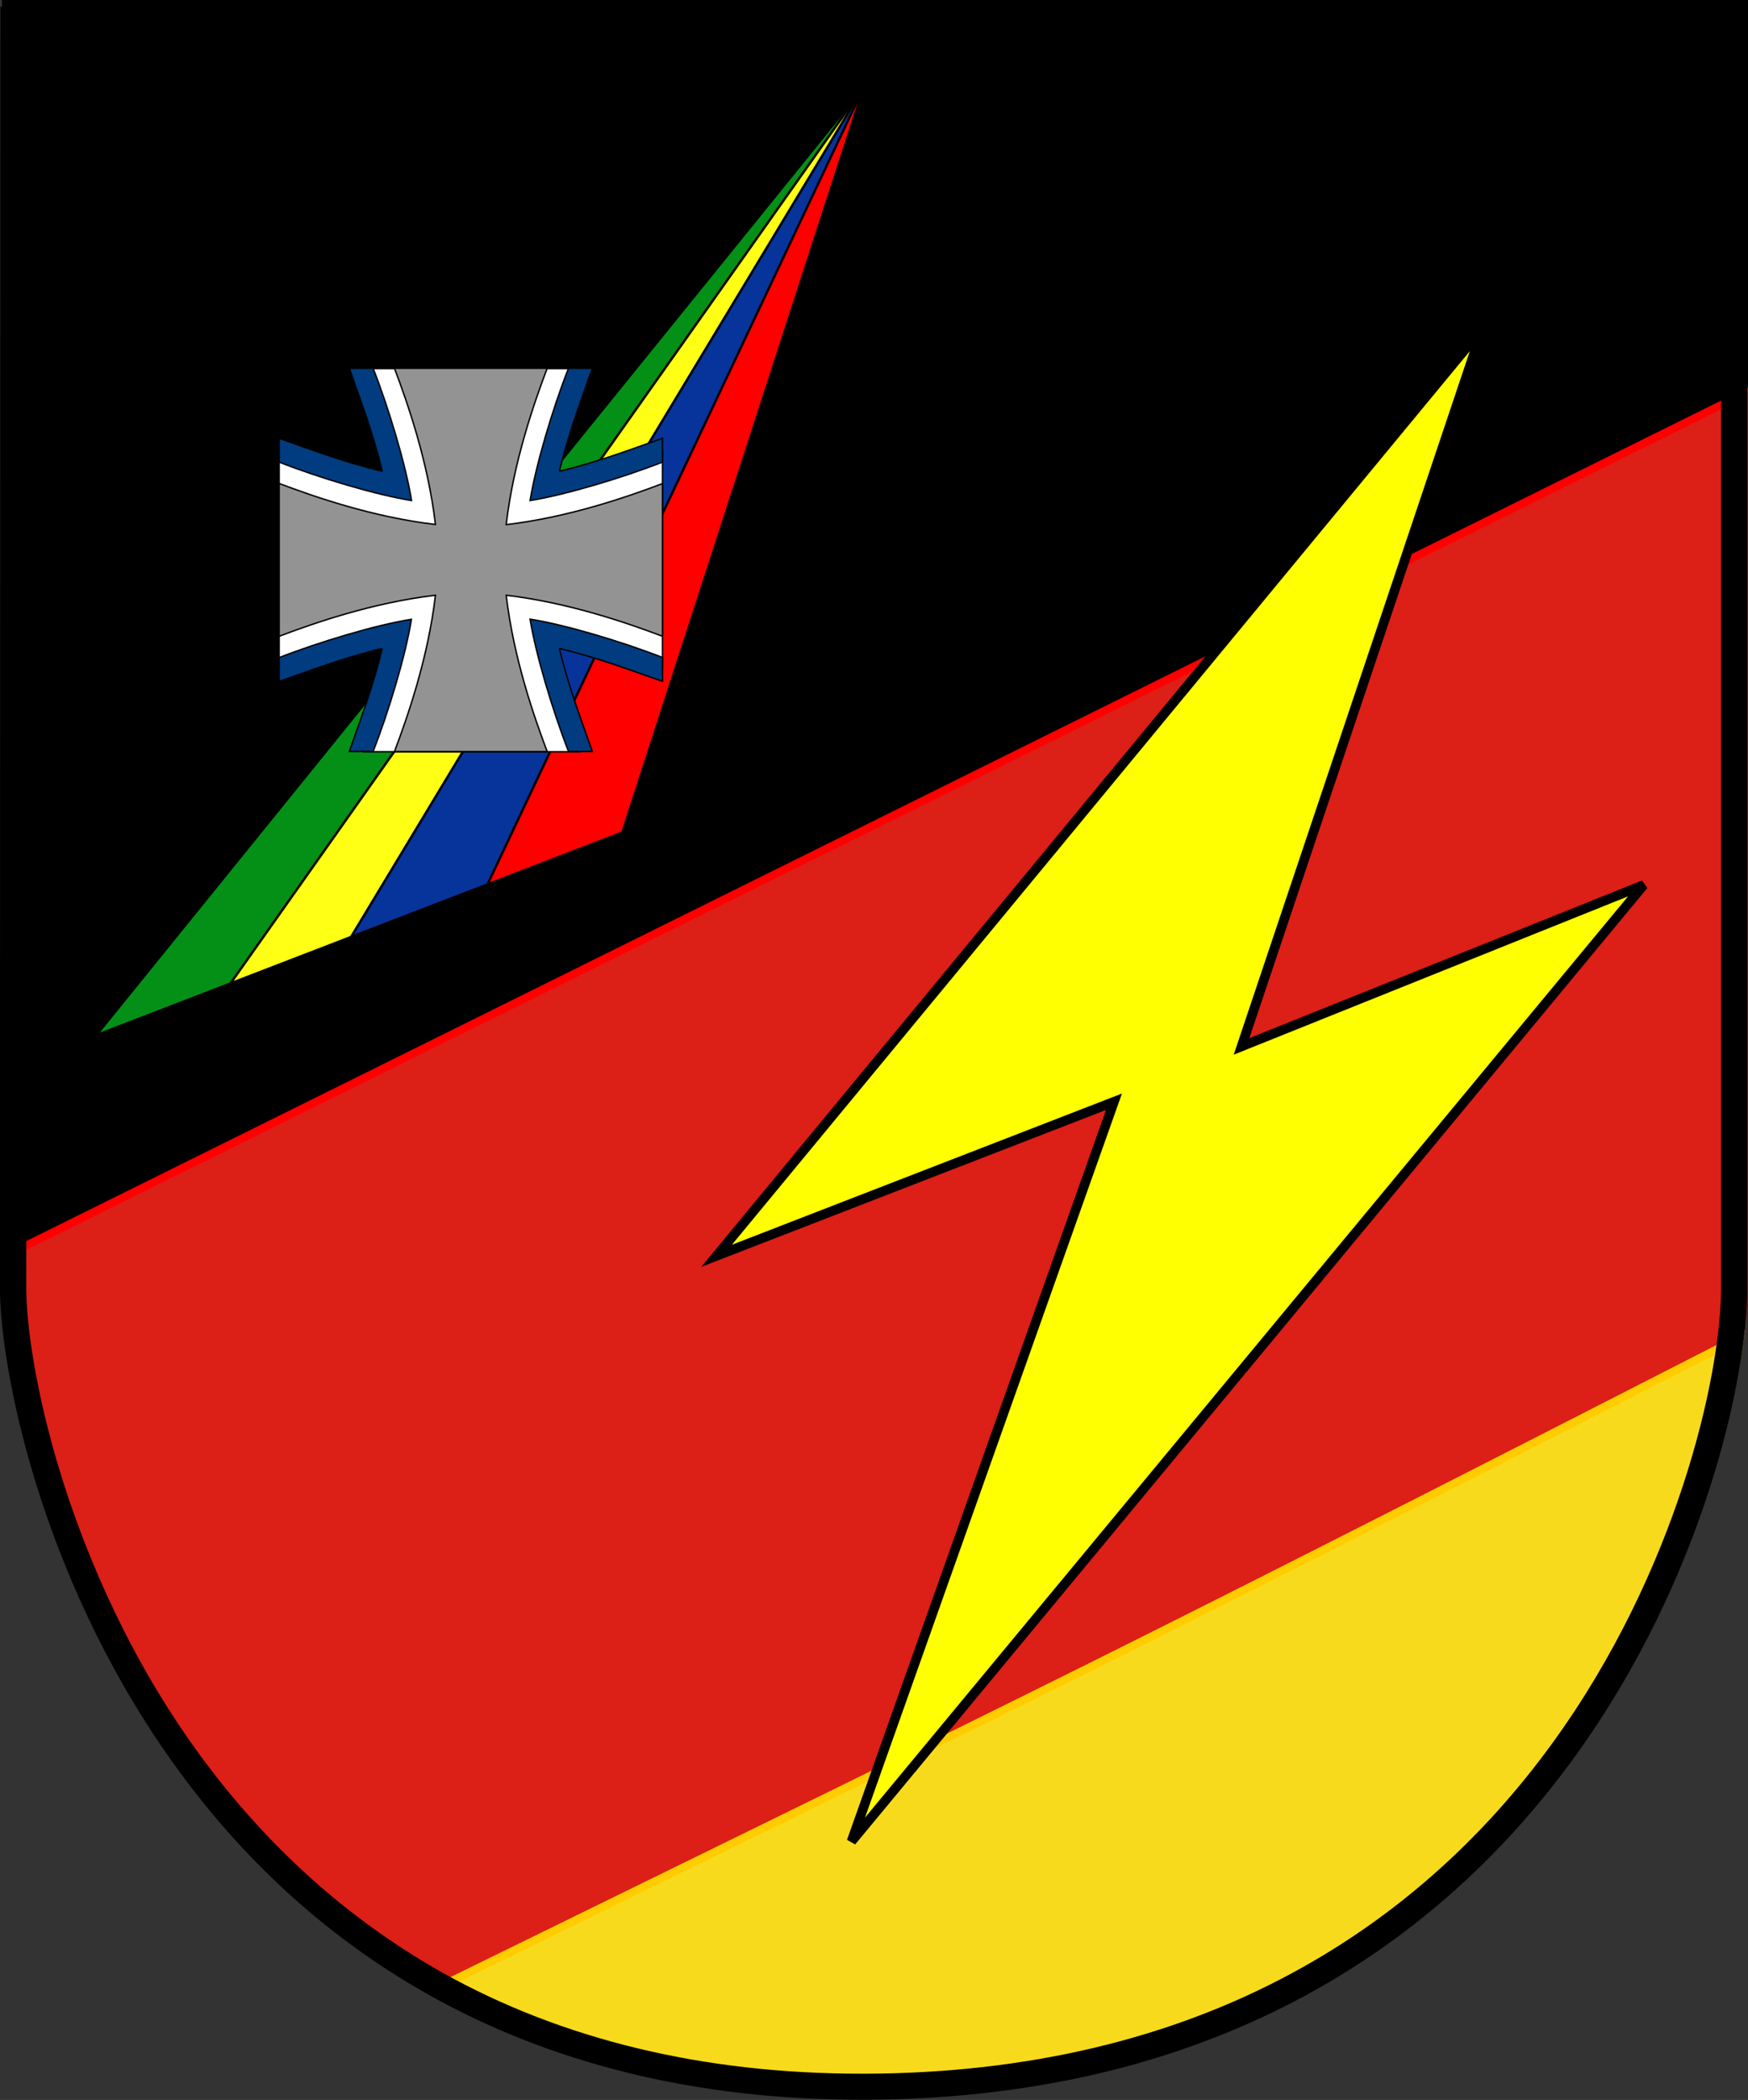
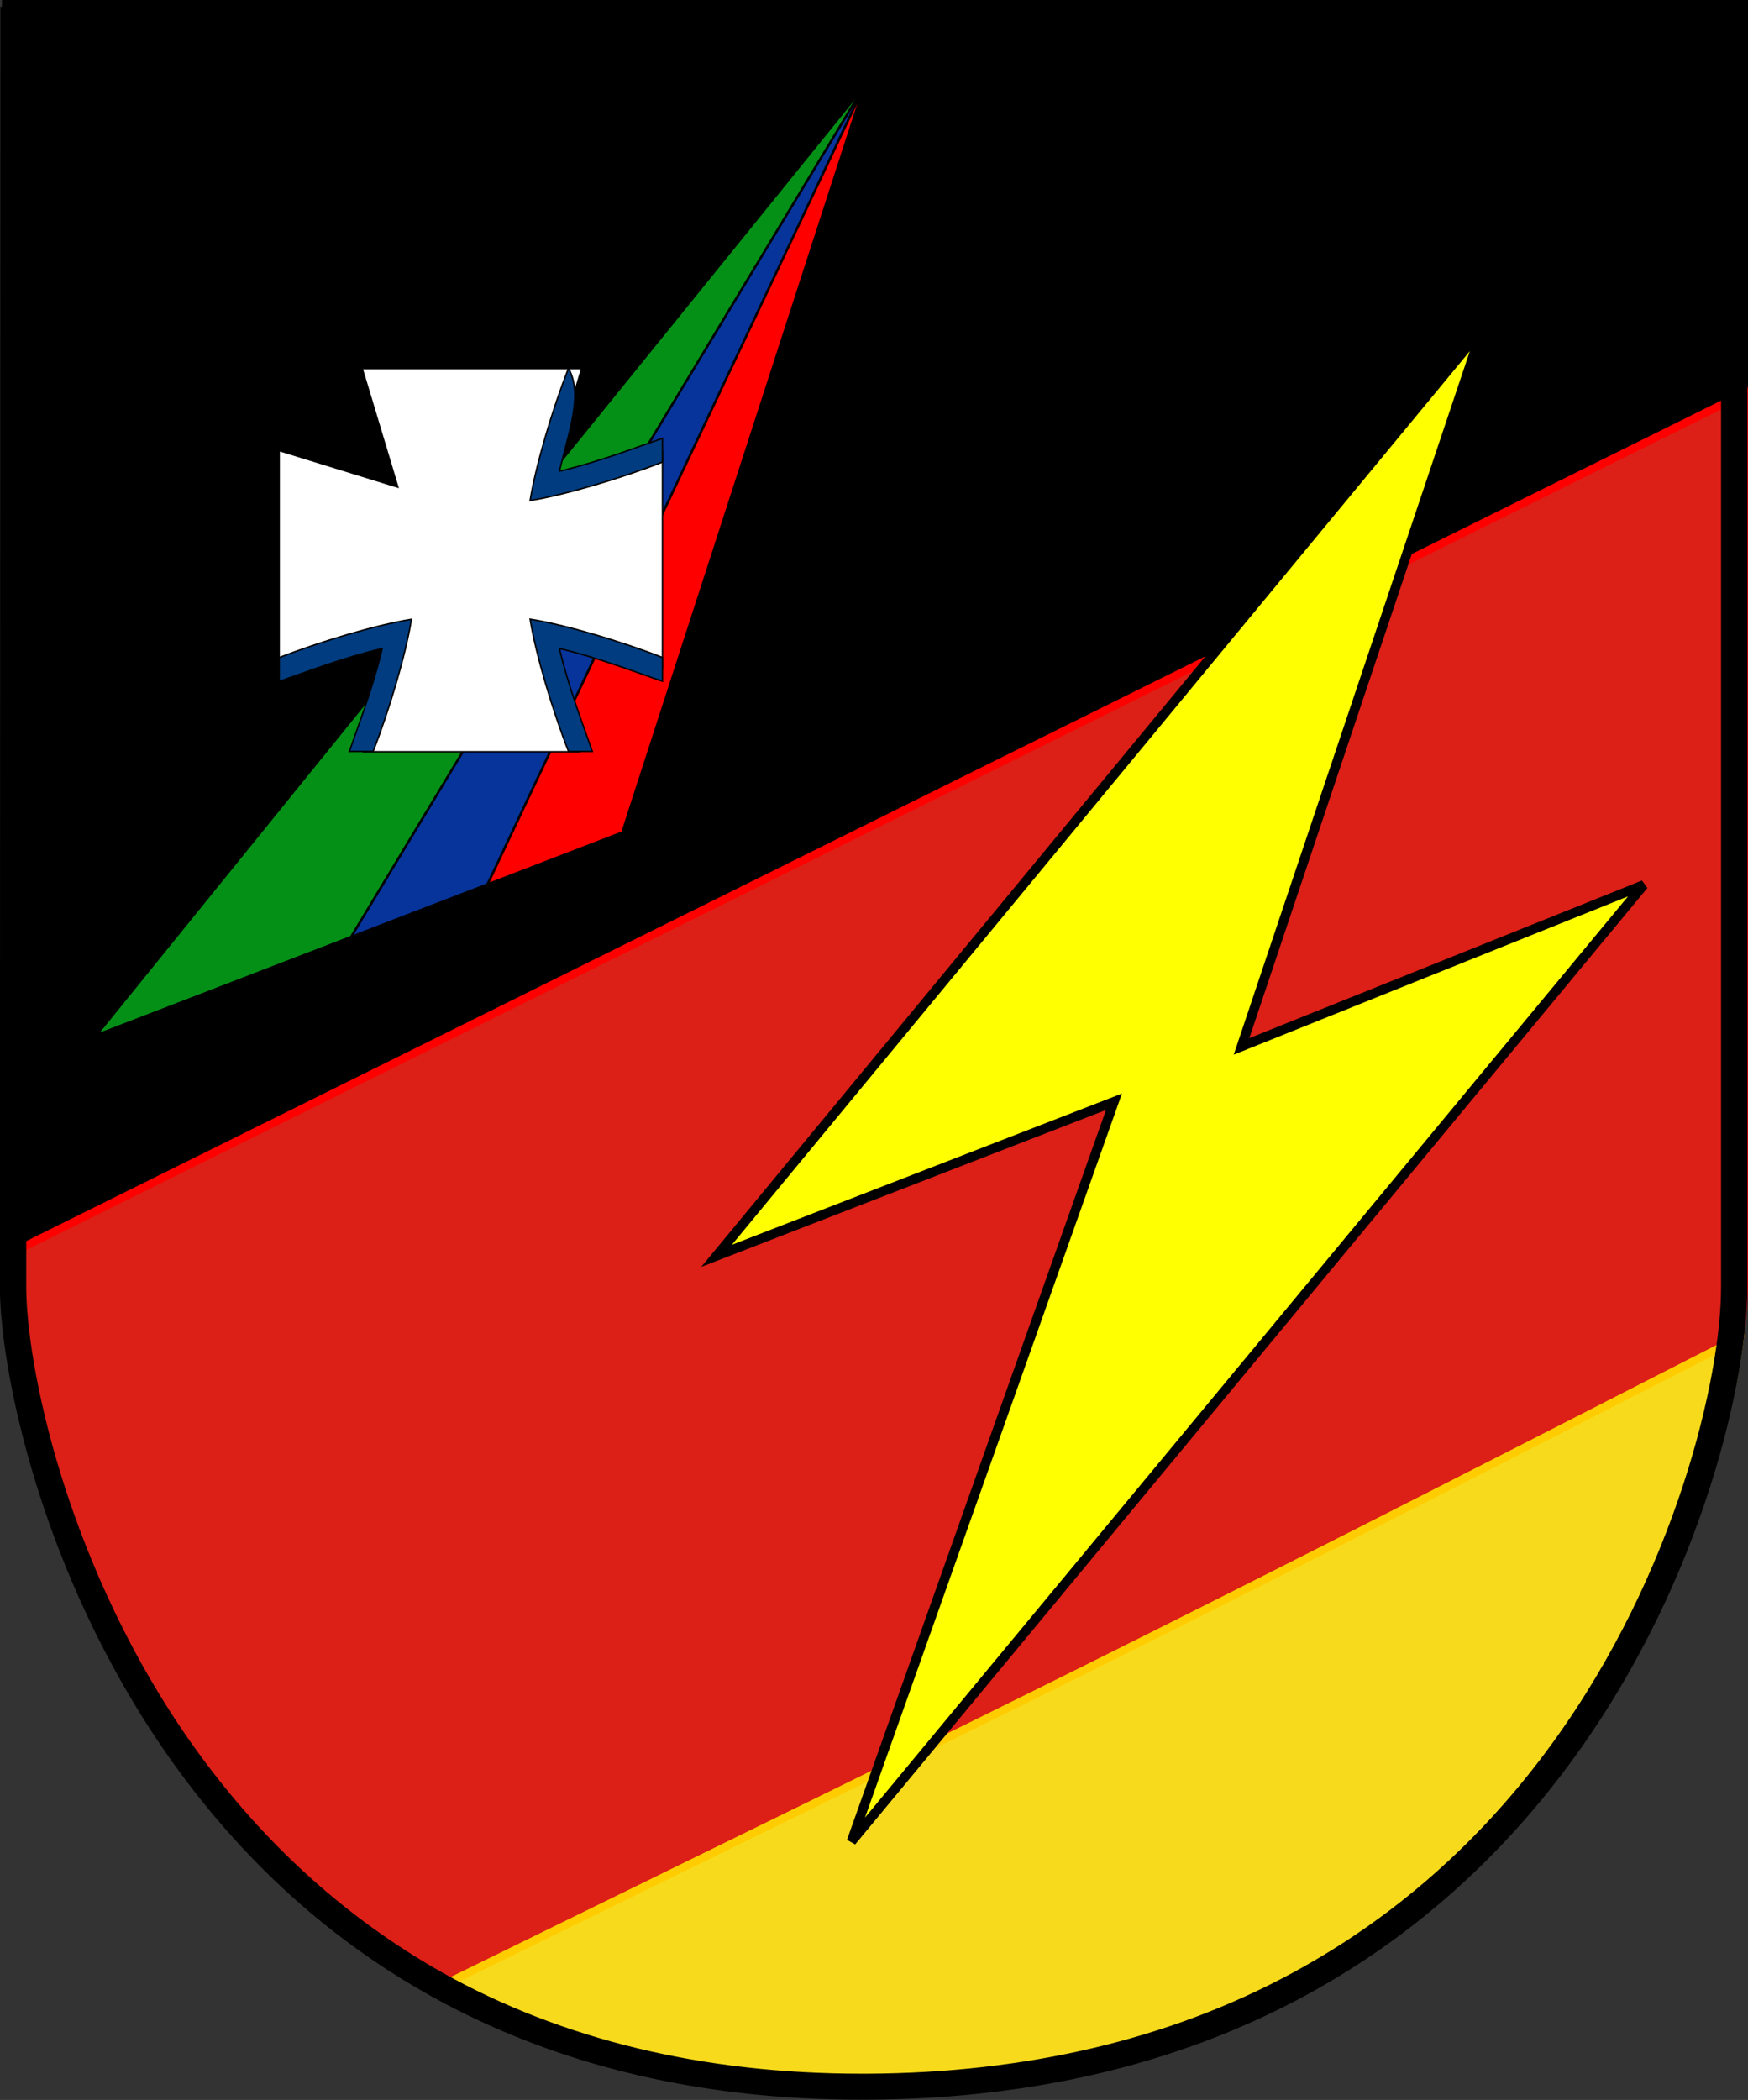
<svg xmlns="http://www.w3.org/2000/svg" xmlns:ns1="http://www.inkscape.org/namespaces/inkscape" xmlns:ns2="http://sodipodi.sourceforge.net/DTD/sodipodi-0.dtd" version="1.1" id="svg2" ns1:output_extension="org.inkscape.output.svg.inkscape" ns1:version="0.45.1" ns2:docbase="C:\Users\Jan.LINDNERHOF" ns2:docname="KdoStratAufkl_GE_CoA.svg" ns2:version="0.32" x="0px" y="0px" viewBox="0 0 733.2 880.4" style="enable-background:new 0 0 733.2 880.4;" xml:space="preserve">
  <rect x="0" y="0" width="733.2" height="880.4" fill="#333333" stroke="none" />
  <style type="text/css">
	.st0{stroke:#000000;stroke-width:3.3;}
	.st1{fill:#DC1F17;stroke:#FF0000;stroke-width:3.3;}
	.st2{fill:#F7DA1C;stroke:#FFCC00;stroke-width:3.3;}
	.st3{fill:none;stroke:#000000;stroke-width:2.202;}
	.st4{fill:#FFFF01;stroke:#000000;stroke-width:4;}
	.st5{fill:#049016;stroke:#000000;}
	.st6{fill:#FFFF15;stroke:#000000;}
	.st7{fill:#07349B;stroke:#000000;}
	.st8{fill:#FF0000;stroke:#000000;}
	.st9{fill:#FFFFFF;stroke:#000000;}
	.st10{fill:#939393;stroke:#000000;}
	.st11{fill:#003C7F;stroke:#000000;}
</style>
  <g id="Wappen" transform="translate(-12.541,-31.891)" ns1:groupmode="layer" ns1:label="Wappen">
    <path id="path19360" ns2:nodetypes="ccccc" class="st0" d="M15,33.5L14.8,569l729.3-366.4V33.5H15z" />
    <path id="path4407" ns2:nodetypes="ccccccc" class="st1" d="M14.8,558.4v10.7c0,51.4,38.1,221.5,185.9,299.8   C465.6,752,462.5,754.5,742.4,592.4c1.2-9,1.7-16.8,1.7-23.1V196.9L14.8,558.4z" />
    <path id="path4405" ns2:nodetypes="czcc" class="st2" d="M195,865.8c47.8,26.6,107.5,43.5,181.6,43.1   c271-1.3,353.4-222,365.8-316.3C473.9,729.9,461.2,735.4,195,865.8z" />
    <path id="path2170" ns2:nodetypes="cczccc" class="st3" d="M13.8,35.8l-0.2,535.5c0,67.7,66.2,341.2,362.5,339.8   c297.7-1.4,368.3-266.5,368.3-339.6V35.8H13.8z" />
  </g>
  <g>
    <path d="M721.5,11.6V14h0.4v525.7c0,37.6-18.8,119.5-70.6,190.9c-29.7,41-66.5,73.5-109.3,96.6c-51.2,27.7-111.2,41.9-178.4,42.2   c-0.8,0-1.5,0-2.3,0c-66.2,0-125.3-14.2-175.6-42.3C143.9,803.6,108,770.6,79,729c-28.7-41.2-44.9-83.1-53.5-110.9   C14.8,583.5,11,554.8,11,539.5L11.3,14h1.1v-2.3L721.5,11.6 M731.5,1.6H2.4v2.3H1.3L1.1,539.5C1.1,607,67,879.3,361.3,879.3   c0.8,0,1.5,0,2.3,0c297.7-1.4,368.3-266.5,368.3-339.6V4h-0.4L731.5,1.6L731.5,1.6z" />
  </g>
  <g id="Aufkl" transform="translate(-12.541,-31.891)" ns1:groupmode="layer" ns1:label="Aufkl">
    <path id="path9255" class="st4" d="M634.4,169.5L313.1,558.4l166.7-64.6L369.7,803.9l332.3-401l-168.7,67.7L634.4,169.5z" />
  </g>
  <g id="SKB" transform="translate(-12.541,-31.891)" ns1:groupmode="layer" ns1:label="SKB">
    <path id="path11293" class="st5" d="M52.9,465.9l220.7-85L375,68.1L52.9,465.9z" />
-     <path id="path10317" ns2:nodetypes="cccc" class="st6" d="M109.2,444.2l164.4-63.3L375,68.1L109.2,444.2z" />
    <path id="path12277" ns2:nodetypes="cccc" class="st7" d="M159.8,424.7l113.8-43.8L375,68.1L159.8,424.7z" />
    <path id="path11303" ns2:nodetypes="cccc" class="st8" d="M217,402.7l56.6-21.8L375,68.1L217,402.7z" />
    <g id="g10302" transform="matrix(0.597,0,0,0.597,129.64,186.288)">
      <polyline id="polyline10275" class="st9" points="58.3,0.2 83.4,83.5 0,57.8 0,211.9 84,186.2 59.3,269.3 211.2,269.3     187.4,187.4 269.3,210.7 269.3,58.3 187.9,81.7 212.5,0.2 58.3,0.2   " />
      <g id="g10277">
-         <path id="path10279" class="st10" d="M269.3,188.2c-24.4-9.2-65.6-23.6-109.8-28.8c5.2,44.2,19.6,85.4,28.8,109.8H81     c9.2-24.4,23.6-65.5,28.8-109.8C65.5,164.6,24.4,179,0,188.2V80.9c24.4,9.2,65.5,23.6,109.8,28.8C104.6,65.5,90.2,24.4,81,0     h107.3c-9.2,24.4-23.6,65.5-28.8,109.8c44.3-5.2,85.4-19.6,109.8-28.8V188.2" />
-       </g>
+         </g>
      <g id="g10281">
-         <path id="path10283" class="st11" d="M72.4,72.3C65.8,44.4,55.7,18.7,49.3,0H66c11,28.1,23,68,27,92.9c-24.9-4-64.9-15.9-93-27     V49.2C18.7,55.7,44.4,65.7,72.4,72.3" />
-       </g>
+         </g>
      <g id="g10285">
        <path id="path10287" class="st11" d="M72.4,196.8c-28,6.6-53.7,16.7-72.4,23.1v-16.7c28.1-11,68.1-23,92.9-26.9     C89,201.1,77,241,66,269.1H49.3C55.7,250.5,65.8,224.7,72.4,196.8" />
      </g>
      <g id="g10289">
        <path id="path10291" class="st11" d="M196.9,196.8c6.6,28,16.7,53.7,23.1,72.3h-16.7c-11-28.1-23-68-27-92.9     c24.9,3.9,64.8,15.9,93,26.9v16.7C250.6,213.5,224.9,203.4,196.9,196.8" />
      </g>
      <g id="g10293">
-         <path id="path10295" class="st11" d="M196.9,72.3c28-6.6,53.7-16.7,72.4-23.1v16.7c-28.1,11-68.1,23-93,27     c4-24.8,15.9-64.8,27-92.9H220C213.6,18.7,203.5,44.4,196.9,72.3" />
+         <path id="path10295" class="st11" d="M196.9,72.3c28-6.6,53.7-16.7,72.4-23.1v16.7c-28.1,11-68.1,23-93,27     c4-24.8,15.9-64.8,27-92.9C213.6,18.7,203.5,44.4,196.9,72.3" />
      </g>
    </g>
  </g>
</svg>